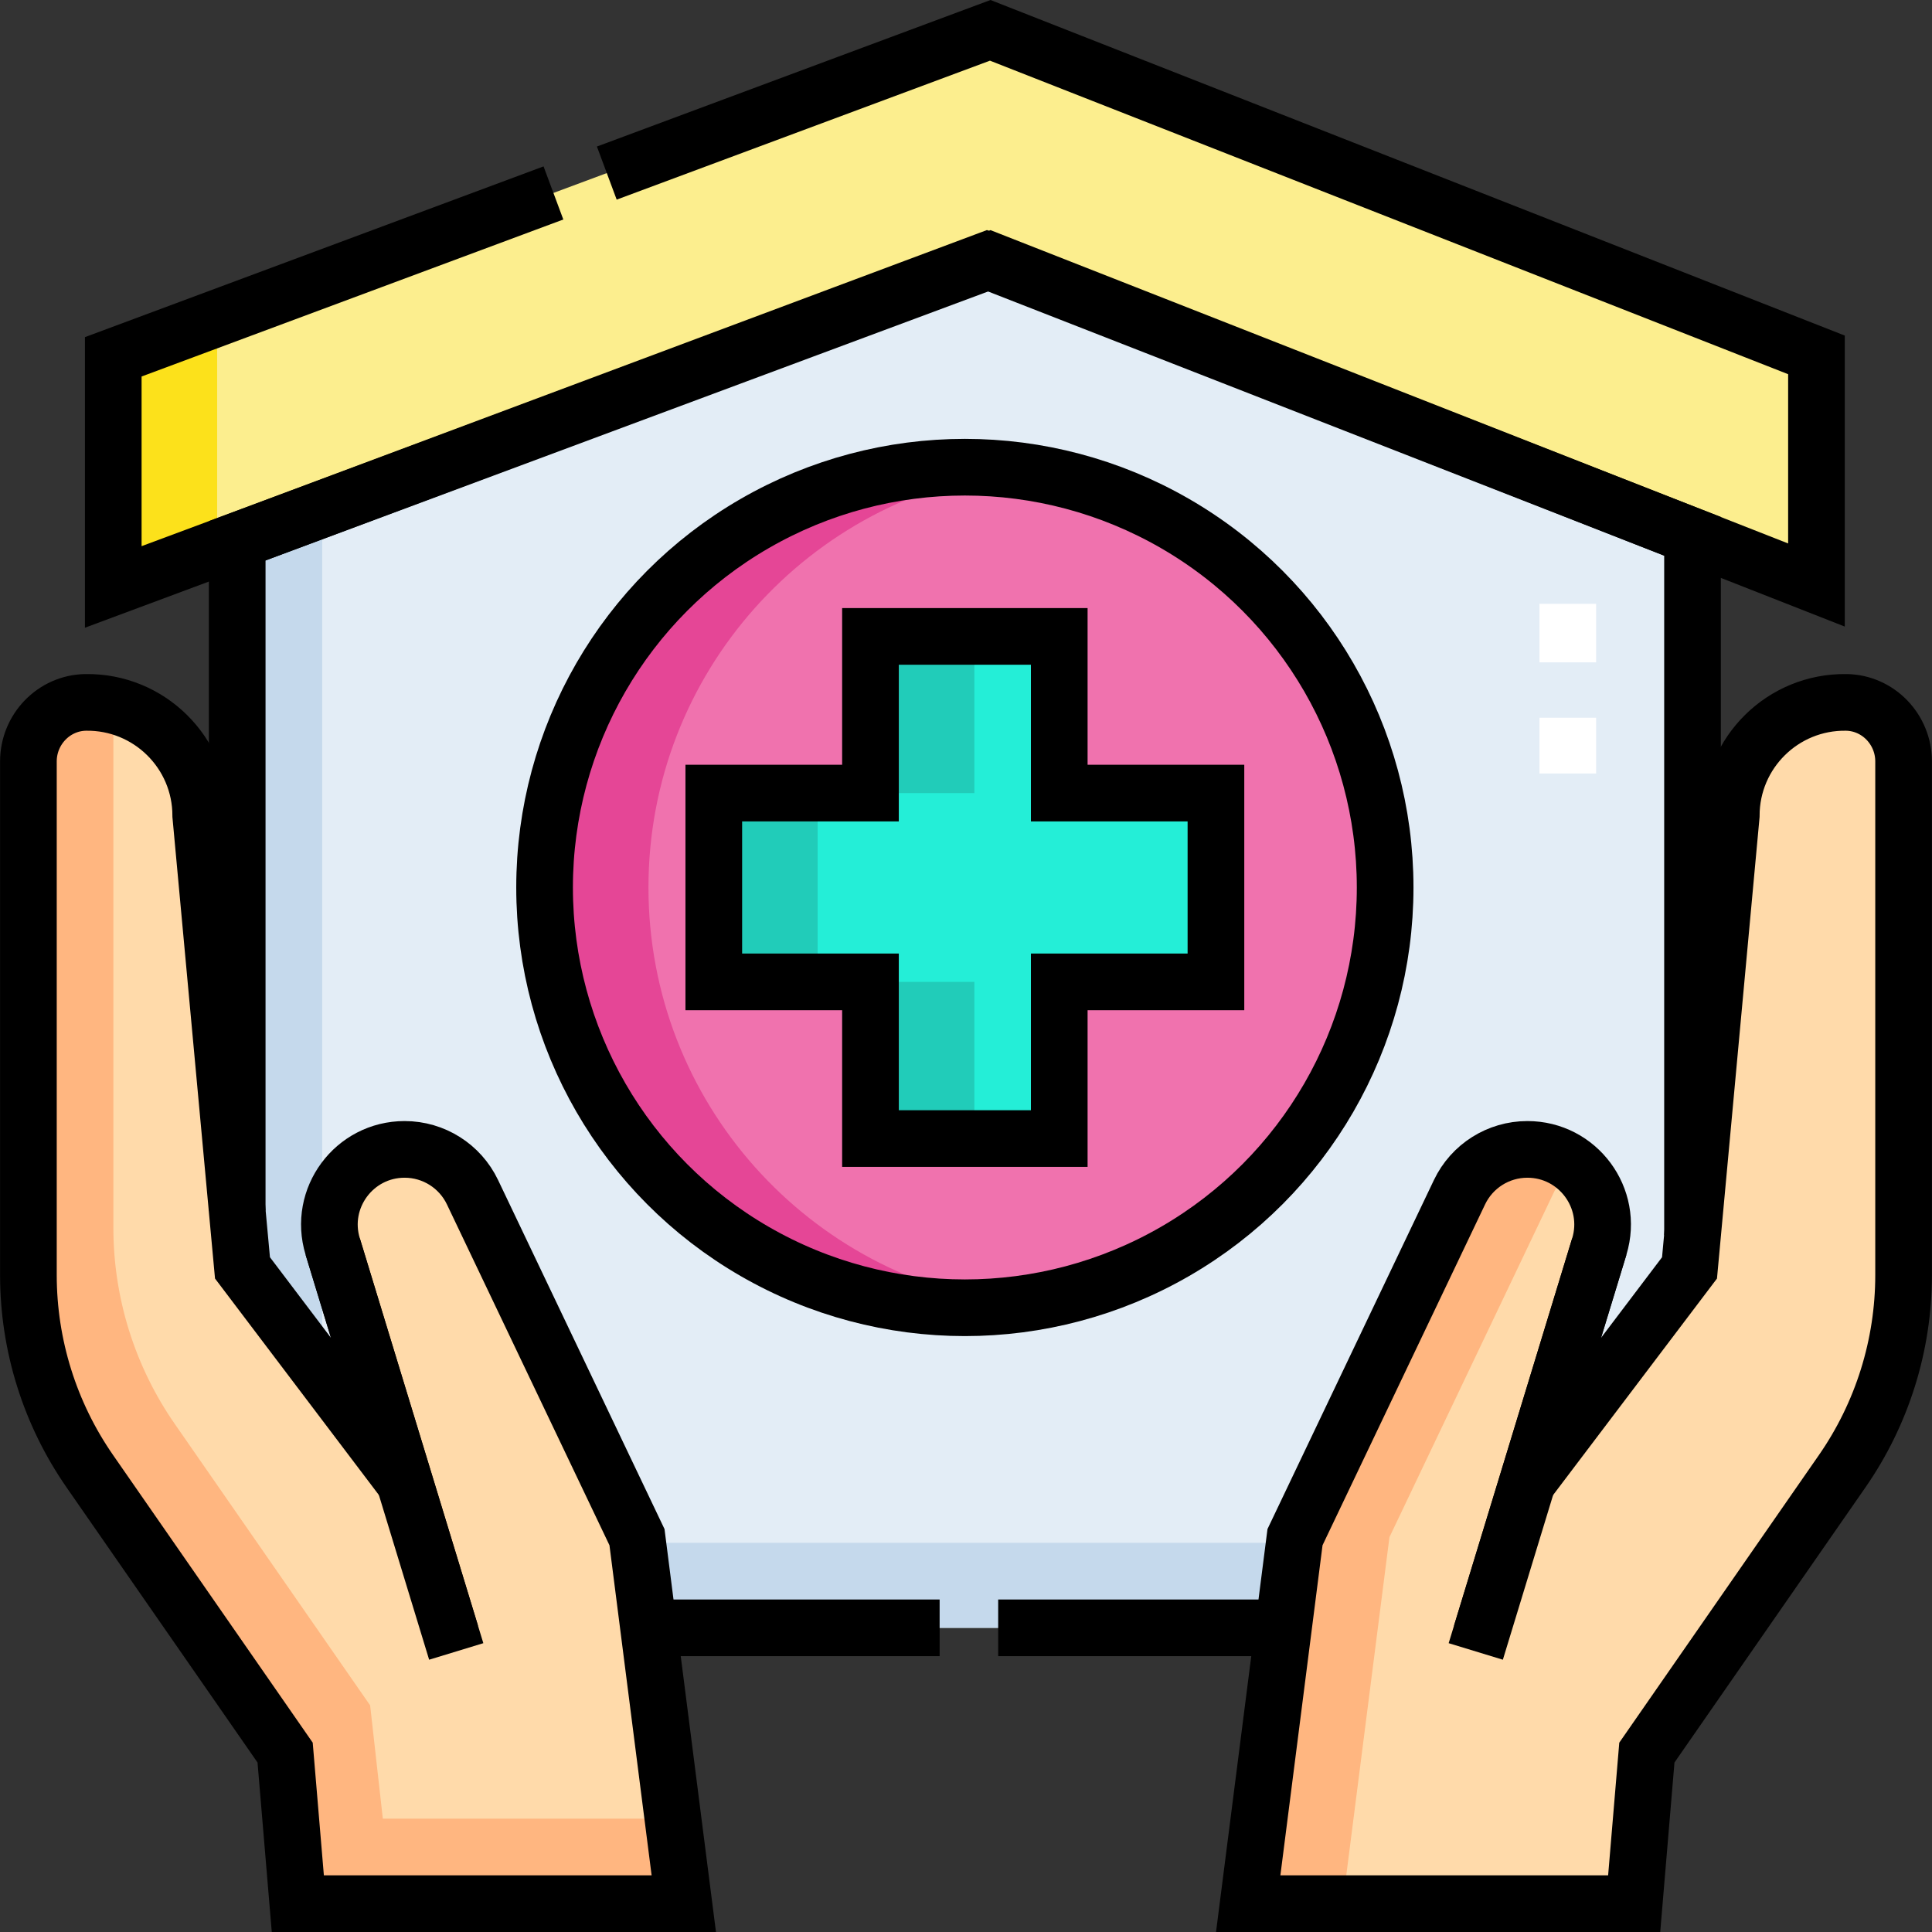
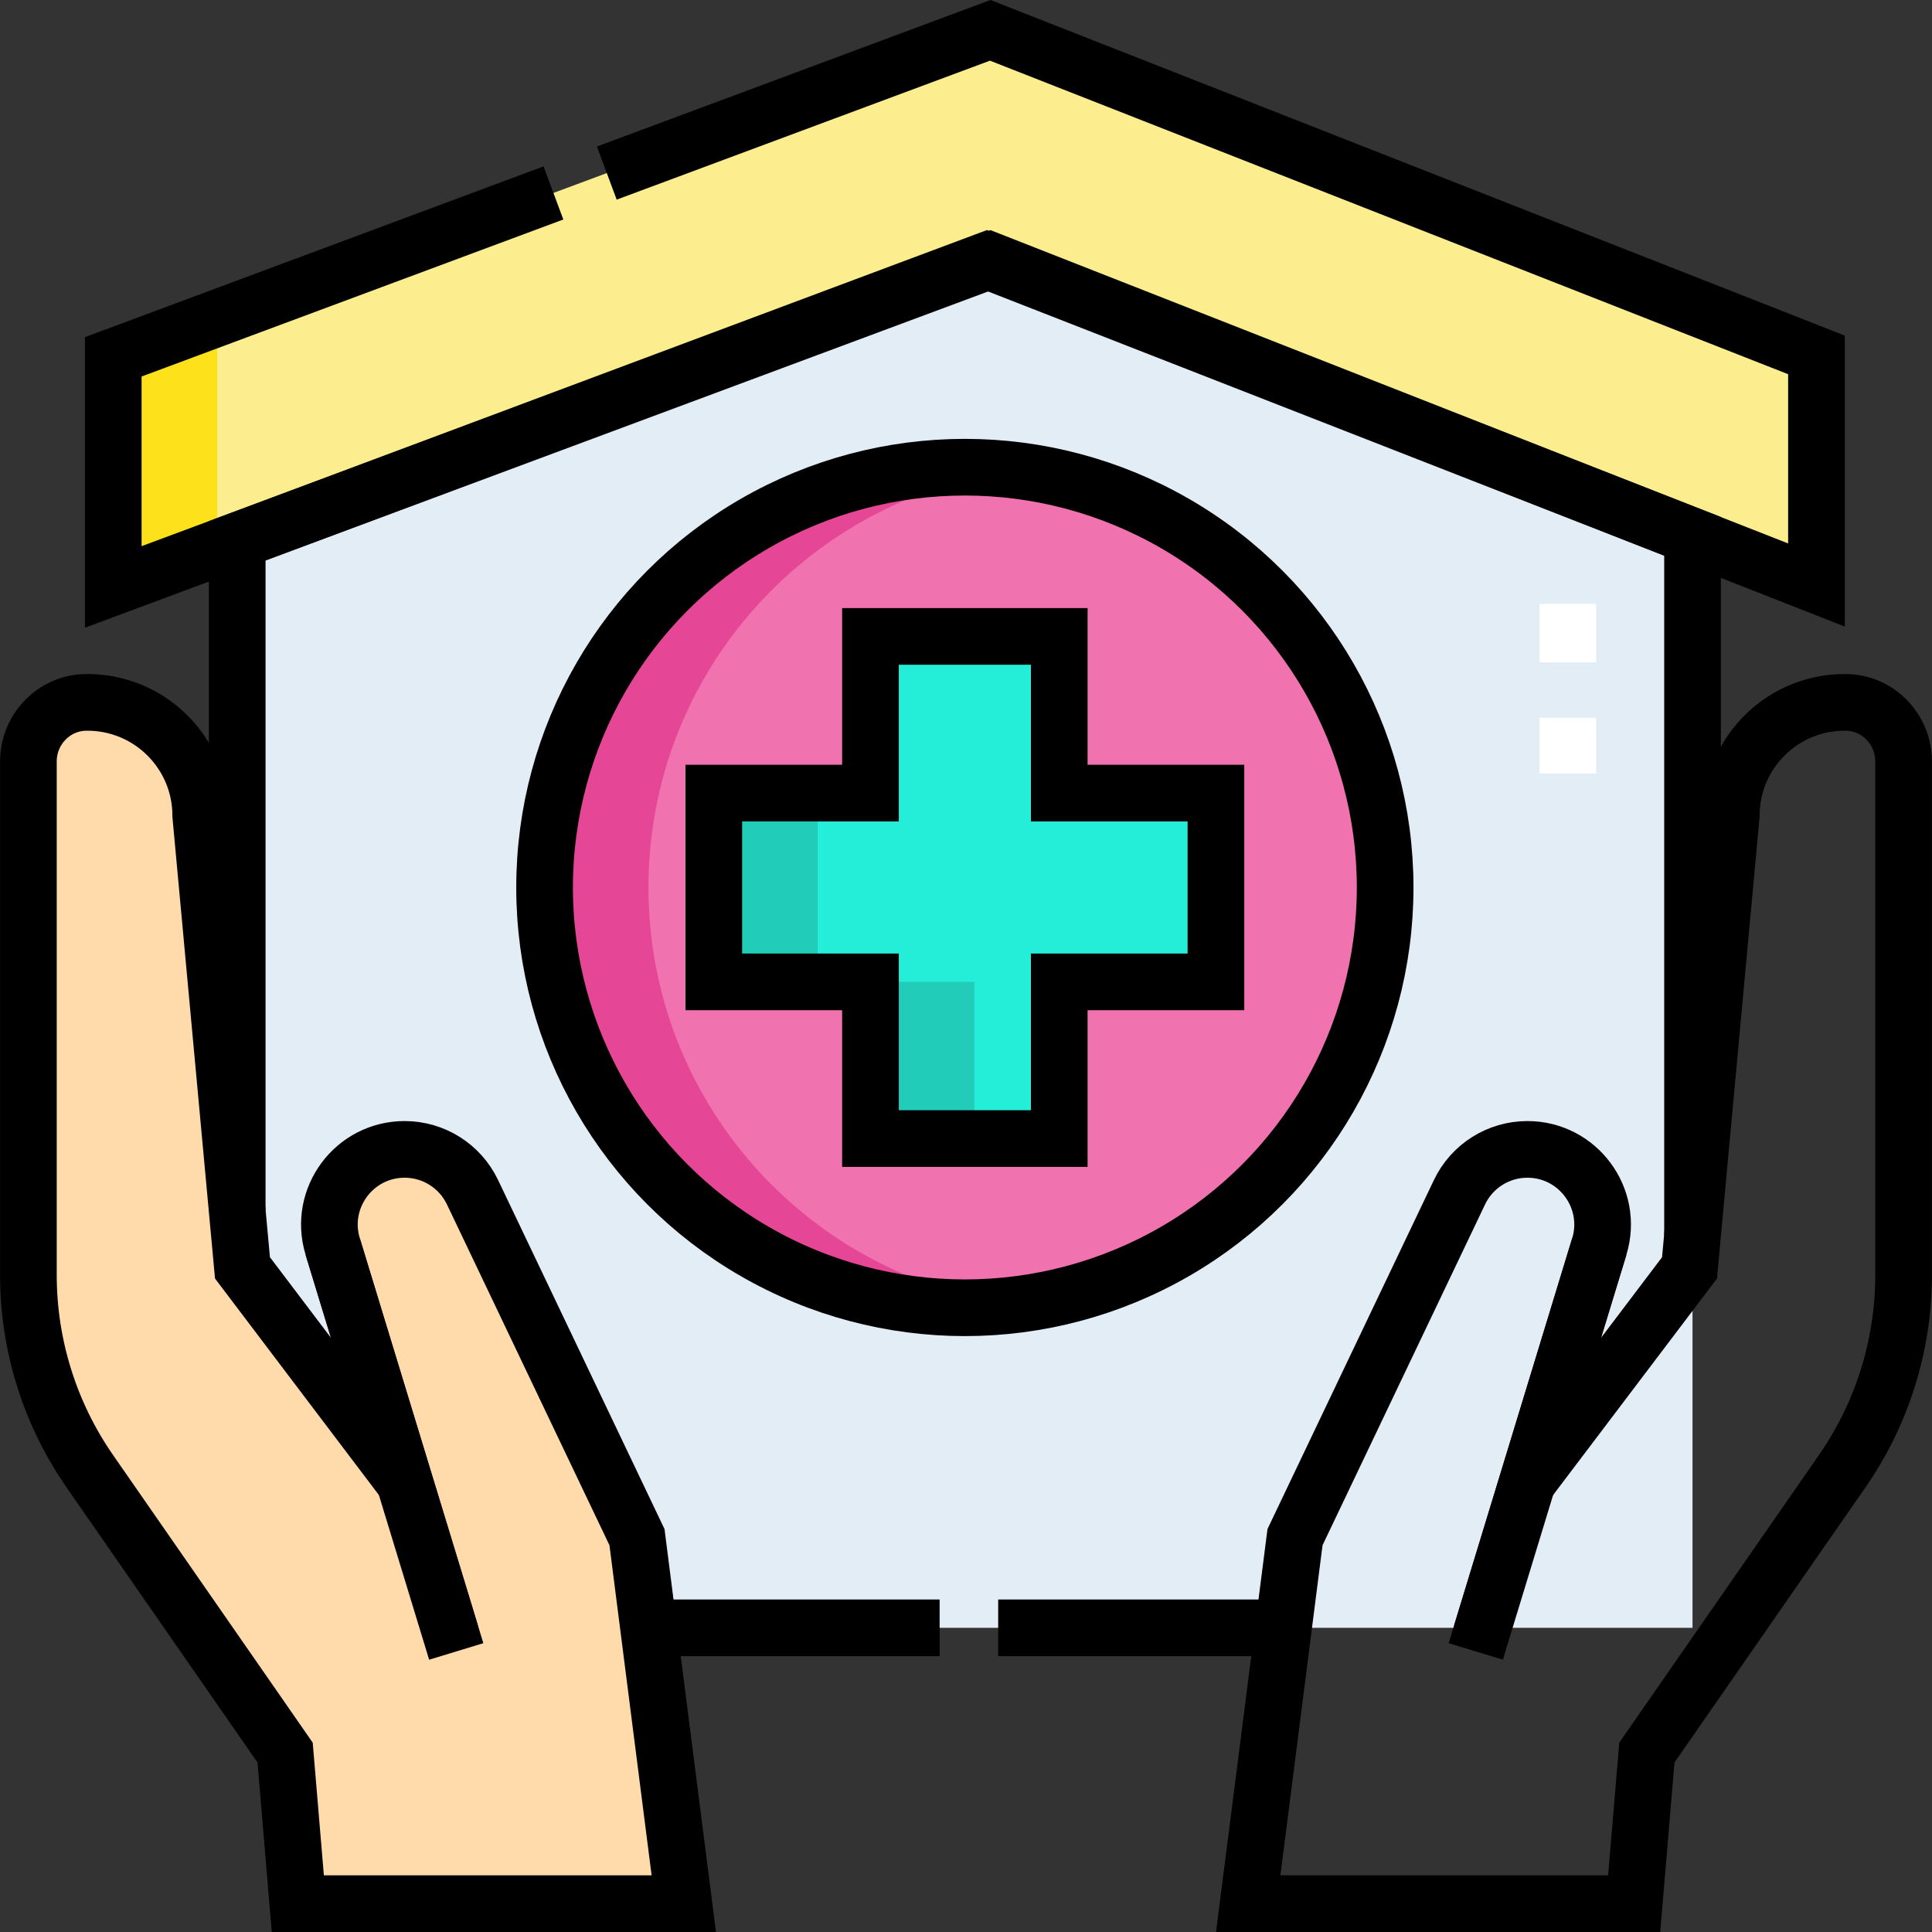
<svg xmlns="http://www.w3.org/2000/svg" id="Capa_1" x="0px" y="0px" viewBox="0 0 511.452 511.452" style="enable-background:new 0 0 511.452 511.452;" xml:space="preserve" width="512" height="512">
  <rect x="0" y="0" width="511.452" height="511.452" fill="#333333" stroke="none" />
  <g>
    <g>
      <polygon style="fill:#FCEE8E;" points="480.867,93.95 480.867,154.87 262.142,68.95 29.982,155.38 29.982,94.46 262.142,8.03 &#09;&#09;&#10;&#09;&#09;&#09;" />
      <polygon style="fill:#FCE11B;" points="29.985,94.46 57.485,84.22 57.485,145.14 29.985,155.38 &#09;&#09;" />
      <polygon style="fill:#E3EDF6;" points="448.055,141.98 448.055,430.93 62.795,430.93 62.795,143.164 261.165,68.95 &#09;&#09;" />
-       <polygon style="fill:#C5D9EC;" points="448.055,408.43 448.055,430.93 62.795,430.93 62.795,143.16 85.295,134.74 85.295,408.43 &#10;&#09;&#09;&#09;&#09;&#09;" />
      <circle style="fill:#F072AE;" cx="255.425" cy="234.94" r="111.26" />
      <path style="fill:#E54696;" d="M269.175,345.36c-4.5,0.55-9.09,0.84-13.75,0.84c-61.45,0-111.26-49.81-111.26-111.26&#10;&#09;&#09;&#09;s49.81-111.26,111.26-111.26c4.66,0,9.25,0.29,13.75,0.84c-54.96,6.78-97.51,53.63-97.51,110.42S214.215,338.58,269.175,345.36z" />
      <polygon style="fill:#24EED7;" points="321.891,209.951 280.413,209.951 280.413,168.474 230.436,168.474 230.436,209.951 &#10;&#09;&#09;&#09;188.959,209.951 188.959,259.928 230.436,259.928 230.436,301.406 280.413,301.406 280.413,259.928 321.891,259.928 &#09;&#09;" />
      <rect x="188.955" y="209.95" style="fill:#21CCB9;" width="27.5" height="49.98" />
-       <rect x="230.435" y="168.47" style="fill:#21CCB9;" width="27.5" height="41.48" />
      <rect x="230.435" y="259.93" style="fill:#21CCB9;" width="27.5" height="41.48" />
      <path style="fill:#FFDAAA;" d="M168.628,406.927l-43.544-91.315c-3.303-6.927-10.294-11.338-17.968-11.338l0,0&#10;&#09;&#09;&#09;c-13.373,0-22.942,12.924-19.04,25.715l19.012,62.322l-42.896-56.67l-11.05-119.703c0-16.718-13.675-30.243-30.45-29.997&#10;&#09;&#09;&#09;c-8.452,0.124-15.173,7.168-15.173,15.62v135.98v0c0,18.566,5.674,36.688,16.26,51.939l51.7,74.477l3.362,39.995H181.02&#10;&#09;&#09;&#09;L168.628,406.927z" />
-       <path style="fill:#FFB680;" d="M181.015,503.949H78.845l-3.36-39.99l-51.7-74.48c-5.3-7.62-9.36-15.97-12.11-24.72&#10;&#09;&#09;&#09;c-2.74-8.76-4.16-17.94-4.16-27.22v-135.98c0-8.45,6.73-15.5,15.18-15.62c2.52-0.04,4.97,0.24,7.32,0.8v138.3&#10;&#09;&#09;&#09;c0,9.28,1.42,18.46,4.16,27.22c2.75,8.75,6.81,17.1,12.11,24.72l51.7,74.48l3.36,29.99h77.05L181.015,503.949z" />
-       <path style="fill:#FFDAAA;" d="M342.824,406.927l43.544-91.315c3.303-6.927,10.294-11.338,17.968-11.338l0,0&#10;&#09;&#09;&#09;c13.373,0,22.942,12.924,19.04,25.715l-19.012,62.322l42.896-56.67l11.049-119.703c0-16.718,13.675-30.243,30.45-29.997&#10;&#09;&#09;&#09;c8.452,0.124,15.173,7.168,15.173,15.62v135.98v0c0,18.566-5.674,36.688-16.26,51.939l-51.7,74.477l-3.362,39.995H330.433&#10;&#09;&#09;&#09;L342.824,406.927z" />
-       <path style="fill:#FFB680;" d="M404.335,304.27c4.81,0,9.13,1.67,12.5,4.42c-2.27,1.83-4.16,4.18-5.47,6.92l-43.54,91.32&#10;&#09;&#09;&#09;l-12.39,97.02h-25l12.39-97.02l43.54-91.32C389.675,308.69,396.665,304.27,404.335,304.27z" />
    </g>
    <g>
      <polyline style="fill:none;stroke:#000000;stroke-width:15;stroke-miterlimit:10;" points="448.055,326.97 448.055,141.98 &#10;&#09;&#09;&#09;447.465,141.75 261.645,69.14 261.635,69.14 261.165,68.95 62.795,143.16 62.795,143.17 62.795,320.47 &#09;&#09;" />
      <line style="fill:none;stroke:#000000;stroke-width:15;stroke-miterlimit:10;" x1="339.765" y1="430.93" x2="264.245" y2="430.93" />
      <line style="fill:none;stroke:#000000;stroke-width:15;stroke-miterlimit:10;" x1="248.745" y1="430.93" x2="171.685" y2="430.93" />
      <polyline style="fill:none;stroke:#000000;stroke-width:15;stroke-miterlimit:10;" points="160.635,45.819 262.142,8.03 &#10;&#09;&#09;&#09;480.867,93.95 480.867,154.87 262.142,68.95 29.982,155.38 29.982,94.46 146.509,51.078 &#09;&#09;" />
      <circle style="fill:none;stroke:#000000;stroke-width:15;stroke-miterlimit:10;" cx="255.425" cy="234.94" r="111.26" />
      <polygon style="fill:none;stroke:#000000;stroke-width:15;stroke-miterlimit:10;" points="321.891,209.951 280.413,209.951 &#10;&#09;&#09;&#09;280.413,168.474 230.436,168.474 230.436,209.951 188.959,209.951 188.959,259.928 230.436,259.928 230.436,301.406 &#10;&#09;&#09;&#09;280.413,301.406 280.413,259.928 321.891,259.928 &#09;&#09;" />
      <path style="fill:none;stroke:#000000;stroke-width:15;stroke-miterlimit:10;" d="M168.628,406.927l-43.544-91.315&#10;&#09;&#09;&#09;c-3.303-6.927-10.294-11.338-17.968-11.338l0,0c-13.373,0-22.942,12.924-19.04,25.715l19.012,62.322l-42.896-56.67l-11.05-119.703&#10;&#09;&#09;&#09;c0-16.718-13.675-30.243-30.45-29.997c-8.452,0.124-15.173,7.168-15.173,15.62v135.98v0c0,18.566,5.674,36.688,16.26,51.939&#10;&#09;&#09;&#09;l51.7,74.477l3.362,39.995H181.02L168.628,406.927z" />
      <line style="fill:none;stroke:#000000;stroke-width:15;stroke-miterlimit:10;" x1="88.077" y1="329.988" x2="120.777" y2="437.182" />
      <path style="fill:none;stroke:#000000;stroke-width:15;stroke-miterlimit:10;" d="M342.824,406.927l43.544-91.315&#10;&#09;&#09;&#09;c3.303-6.927,10.294-11.338,17.968-11.338l0,0c13.373,0,22.942,12.924,19.04,25.715l-19.012,62.322l42.896-56.67l11.049-119.703&#10;&#09;&#09;&#09;c0-16.718,13.675-30.243,30.45-29.997c8.452,0.124,15.173,7.168,15.173,15.62v135.98v0c0,18.566-5.674,36.688-16.26,51.939&#10;&#09;&#09;&#09;l-51.7,74.477l-3.362,39.995H330.433L342.824,406.927z" />
      <line style="fill:none;stroke:#000000;stroke-width:15;stroke-miterlimit:10;" x1="423.375" y1="329.988" x2="390.675" y2="437.182" />
      <line style="fill:none;stroke:#FFFFFF;stroke-width:15;stroke-miterlimit:10;stroke-dasharray:75,15,15,15;" x1="415.038" y1="204.772" x2="415.038" y2="190.008" />
      <line style="fill:none;stroke:#FFFFFF;stroke-width:15;stroke-miterlimit:10;stroke-dasharray:75,15,15,15;" x1="415.038" y1="175.342" x2="415.038" y2="159.842" />
    </g>
  </g>
</svg>